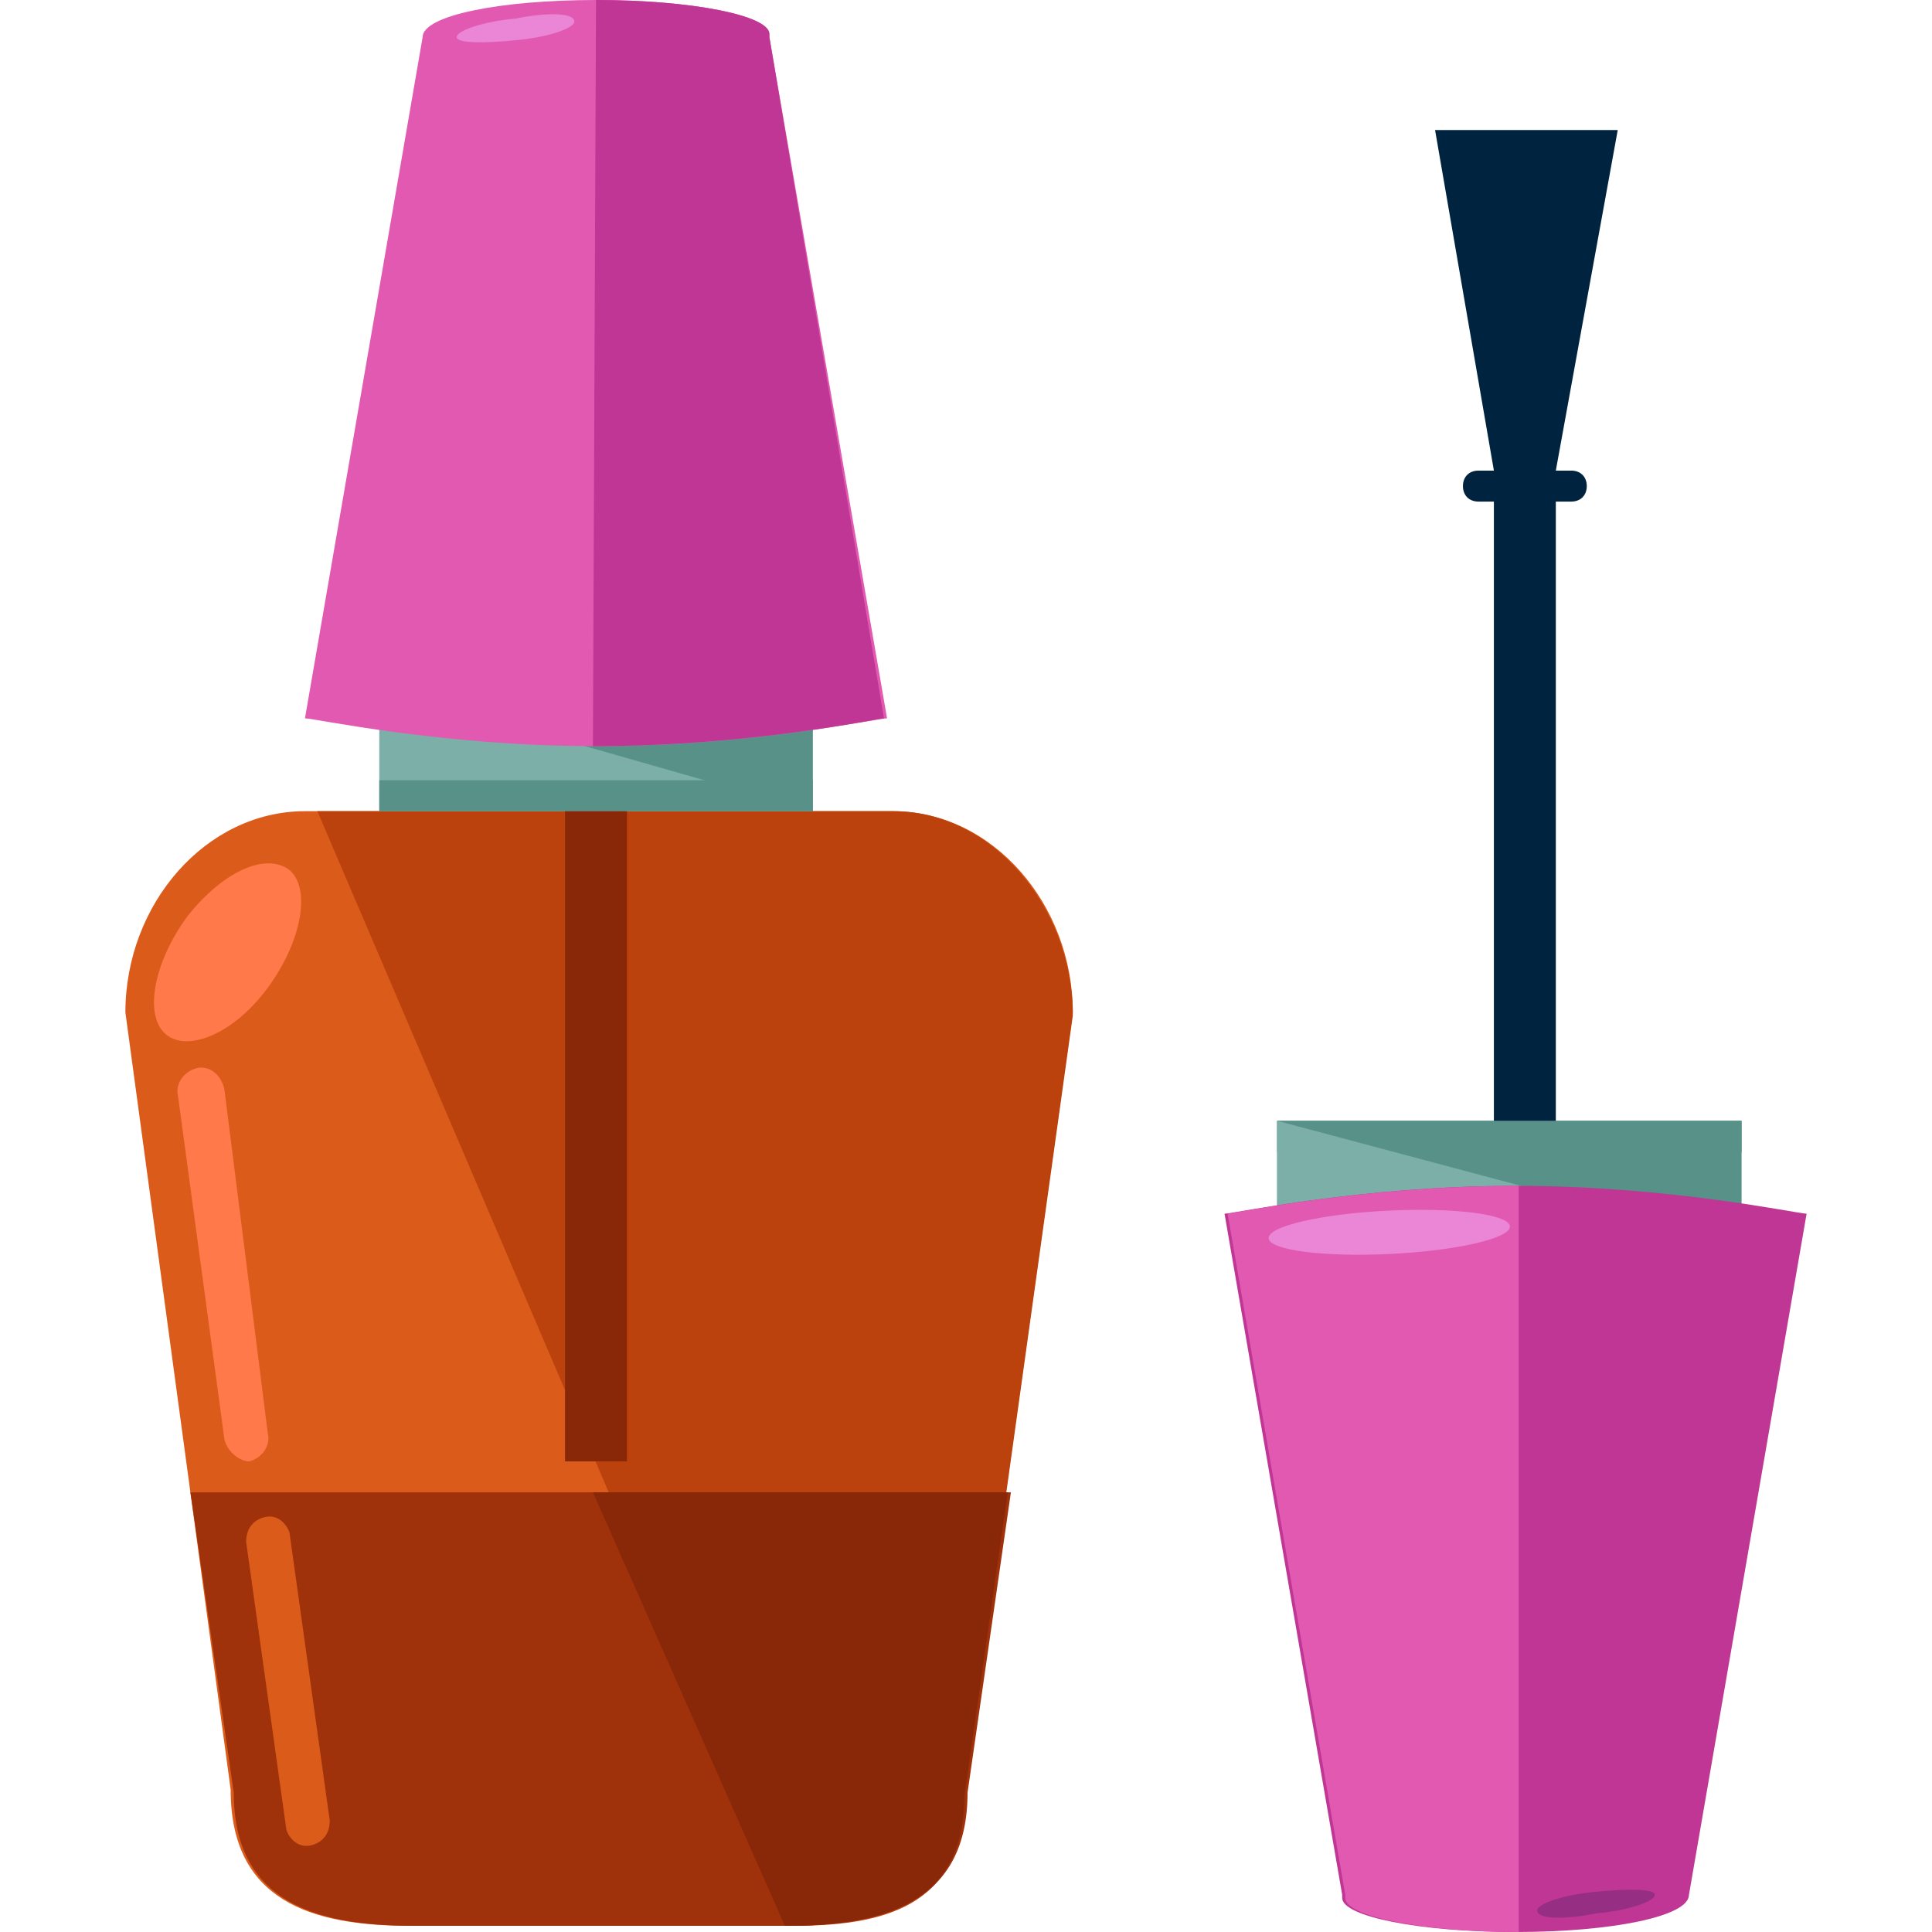
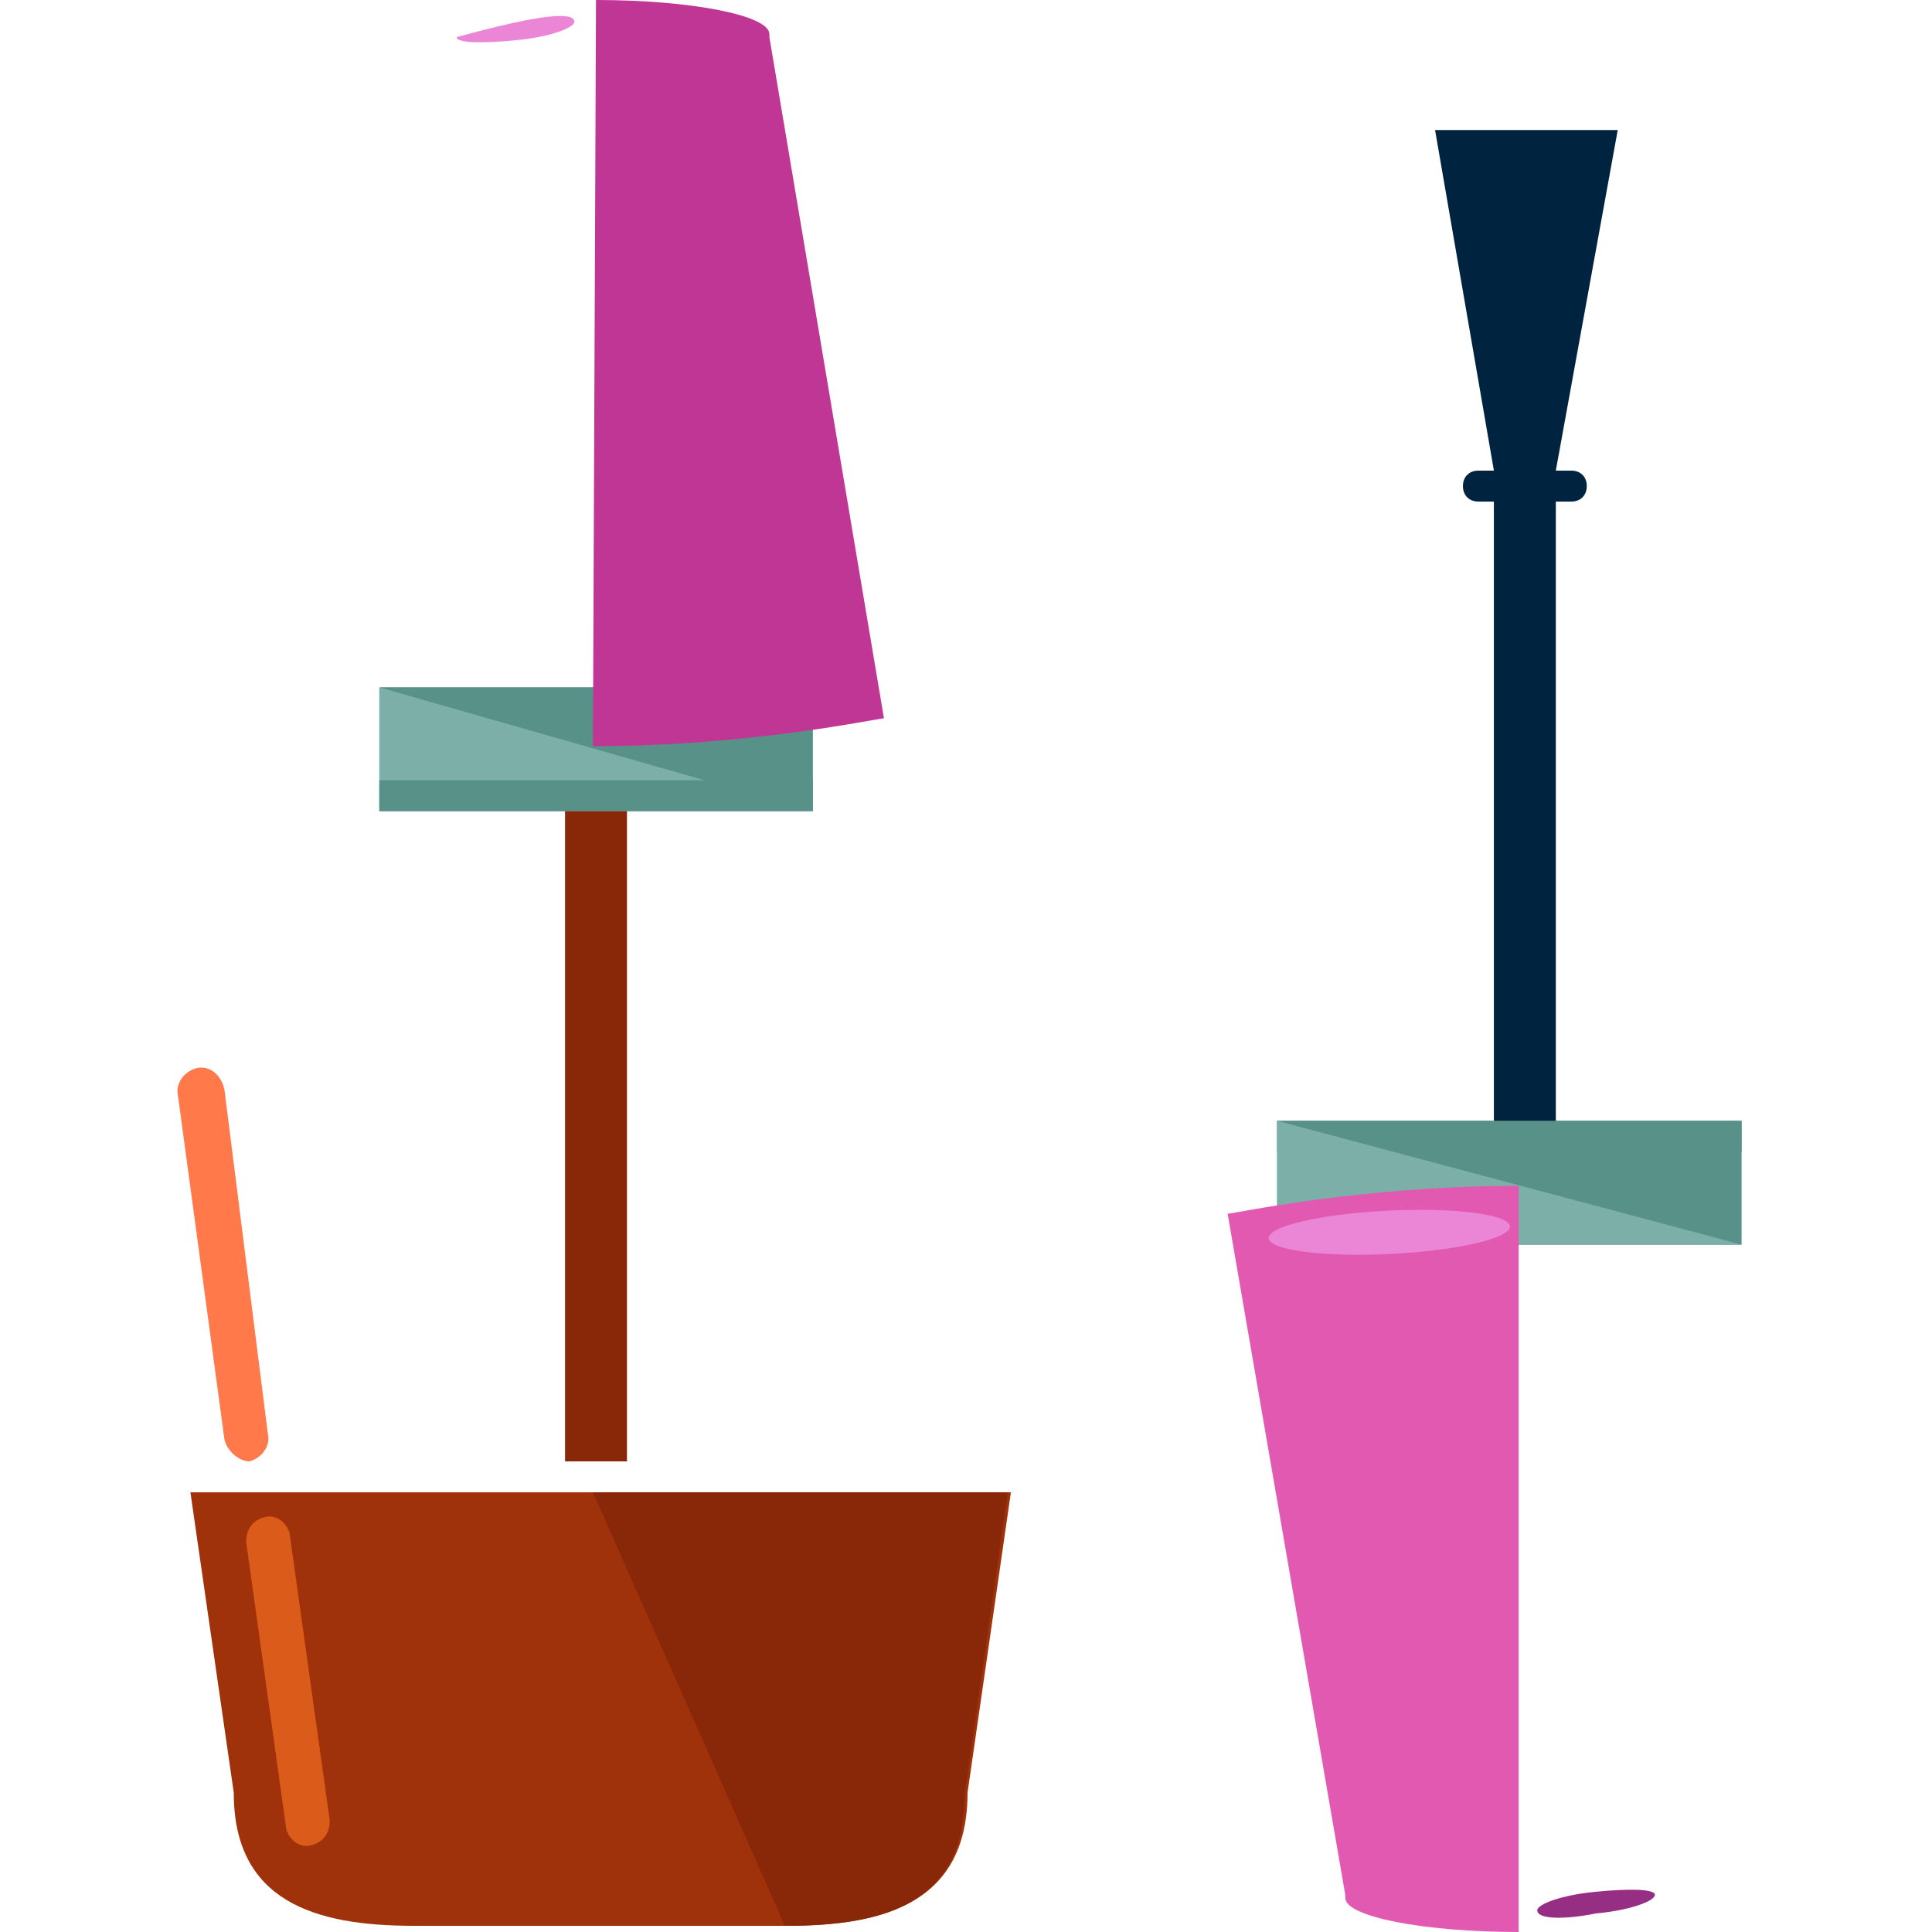
<svg xmlns="http://www.w3.org/2000/svg" version="1.1" id="Layer_1" viewBox="0 0 499.2 499.2" xml:space="preserve">
-   <path style="fill:#DB5B1B;" d="M249.2,462.4c0,28-20.8,35.2-46.4,35.2H106c-25.6,0-46.4-6.4-46.4-35.2L32.4,261.6  c0-28,20.8-52,46.4-52h152c25.6,0,46.4,24,46.4,52L249.2,462.4z" />
-   <path style="fill:#BC420D;" d="M82,209.6h148.8c25.6,0,46.4,24.8,46.4,52.8l-28,200.8c0,28-18.4,34.4-44,34.4" />
  <path style="fill:#A0320B;" d="M49.2,385.6l11.2,77.6c0,28,20.8,34.4,46.4,34.4h96.8c25.6,0,46.4-6.4,46.4-34.4l11.2-77.6H49.2z" />
  <path style="fill:#892709;" d="M153.2,385.6l49.6,112c25.6,0,46.4-5.6,46.4-33.6l11.2-78.4H153.2z" />
  <g>
-     <path style="fill:#FF794A;" d="M48.4,236.8c-8.8,12-11.2,25.6-5.6,30.4c5.6,4.8,17.6,0,26.4-12s11.2-25.6,5.6-30.4   C68.4,220,57.2,225.6,48.4,236.8z" />
    <path style="fill:#FF794A;" d="M69.2,370.4c0.8,3.2-1.6,6.4-4.8,7.2l0,0c-2.4,0-5.6-2.4-6.4-5.6l-12-88.8c-0.8-3.2,1.6-6.4,4.8-7.2   l0,0c3.2-0.8,6.4,1.6,7.2,5.6L69.2,370.4z" />
  </g>
  <path style="fill:#DB5B1B;" d="M85.2,470.4c0,3.2-1.6,5.6-4.8,6.4l0,0c-3.2,0.8-5.6-1.6-6.4-4l-10.4-74.4c0-3.2,1.6-5.6,4.8-6.4l0,0  c3.2-0.8,5.6,1.6,6.4,4L85.2,470.4z" />
  <rect x="98" y="177.6" style="fill:#7DAFA9;" width="112" height="32" />
  <g>
    <rect x="98" y="201.6" style="fill:#579188;" width="112" height="8" />
    <polyline style="fill:#579188;" points="98,177.6 210,177.6 210,209.6  " />
  </g>
  <g>
-     <path style="fill:#E259B1;" d="M229.2,185.6l-30.4-176l0,0c0,0,0,0,0-0.8c0-4.8-20-8.8-44.8-8.8s-44.8,4-44.8,9.6l0,0l0,0   l-30.4,176l0,0c2.4,0,35.2,7.2,75.2,7.2S226.8,185.6,229.2,185.6L229.2,185.6z" />
-   </g>
+     </g>
  <path style="fill:#BF3695;" d="M153.2,192.8c40.8,0,73.6-7.2,75.2-7.2l0,0l-29.6-176l0,0c0,0,0,0,0-0.8c0-4.8-20-8.8-44.8-8.8" />
-   <path style="fill:#EA86D5;" d="M148.4,5.6c0,1.6-6.4,4-15.2,4.8c-8,0.8-15.2,0.8-15.2-0.8s6.4-4,15.2-4.8  C141.2,3.2,148.4,3.2,148.4,5.6z" />
+   <path style="fill:#EA86D5;" d="M148.4,5.6c0,1.6-6.4,4-15.2,4.8c-8,0.8-15.2,0.8-15.2-0.8C141.2,3.2,148.4,3.2,148.4,5.6z" />
  <rect x="146" y="209.6" style="fill:#892709;" width="16" height="168" />
  <g>
    <rect x="330" y="289.6" style="fill:#579188;" width="120" height="32" />
    <rect x="330" y="289.6" style="fill:#579188;" width="120" height="8" />
  </g>
  <polyline style="fill:#7DAFA9;" points="450,321.6 330,321.6 330,289.6 " />
-   <path style="fill:#BF3695;" d="M316.4,313.6l30.4,176l0,0c0,0,0,0,0,0.8c0,4.8,20,8.8,44.8,8.8s44.8-4,44.8-9.6l0,0l0,0l30.4-176  l0,0c-2.4,0-35.2-7.2-75.2-7.2C351.6,306.4,318.8,313.6,316.4,313.6L316.4,313.6z" />
  <path style="fill:#E259B1;" d="M392.4,306.4c-40.8,0-73.6,7.2-75.2,7.2l0,0l30.4,176l0,0c0,0,0,0,0,0.8c0,4.8,20,8.8,44.8,8.8" />
  <path style="fill:#962F83;" d="M397.2,493.6c0-1.6,6.4-4,15.2-4.8c8-0.8,15.2-0.8,15.2,0.8c0,1.6-6.4,4-15.2,4.8  C404.4,496,397.2,496,397.2,493.6z" />
  <g>
    <rect x="386" y="121.6" style="fill:#00233F;" width="16" height="168" />
    <polygon style="fill:#00233F;" points="402,121.6 386,121.6 370.8,33.6 418,33.6  " />
    <path style="fill:#00233F;" d="M410,125.6c0,2.4-1.6,4-4,4h-24c-2.4,0-4-1.6-4-4l0,0c0-2.4,1.6-4,4-4h24   C408.4,121.6,410,123.2,410,125.6L410,125.6z" />
  </g>
  <ellipse transform="matrix(-0.049 -0.999 0.999 -0.049 58.476 692.447)" style="fill:#EA86D5;" cx="358.8" cy="318.393" rx="5.6" ry="31.2" />
</svg>